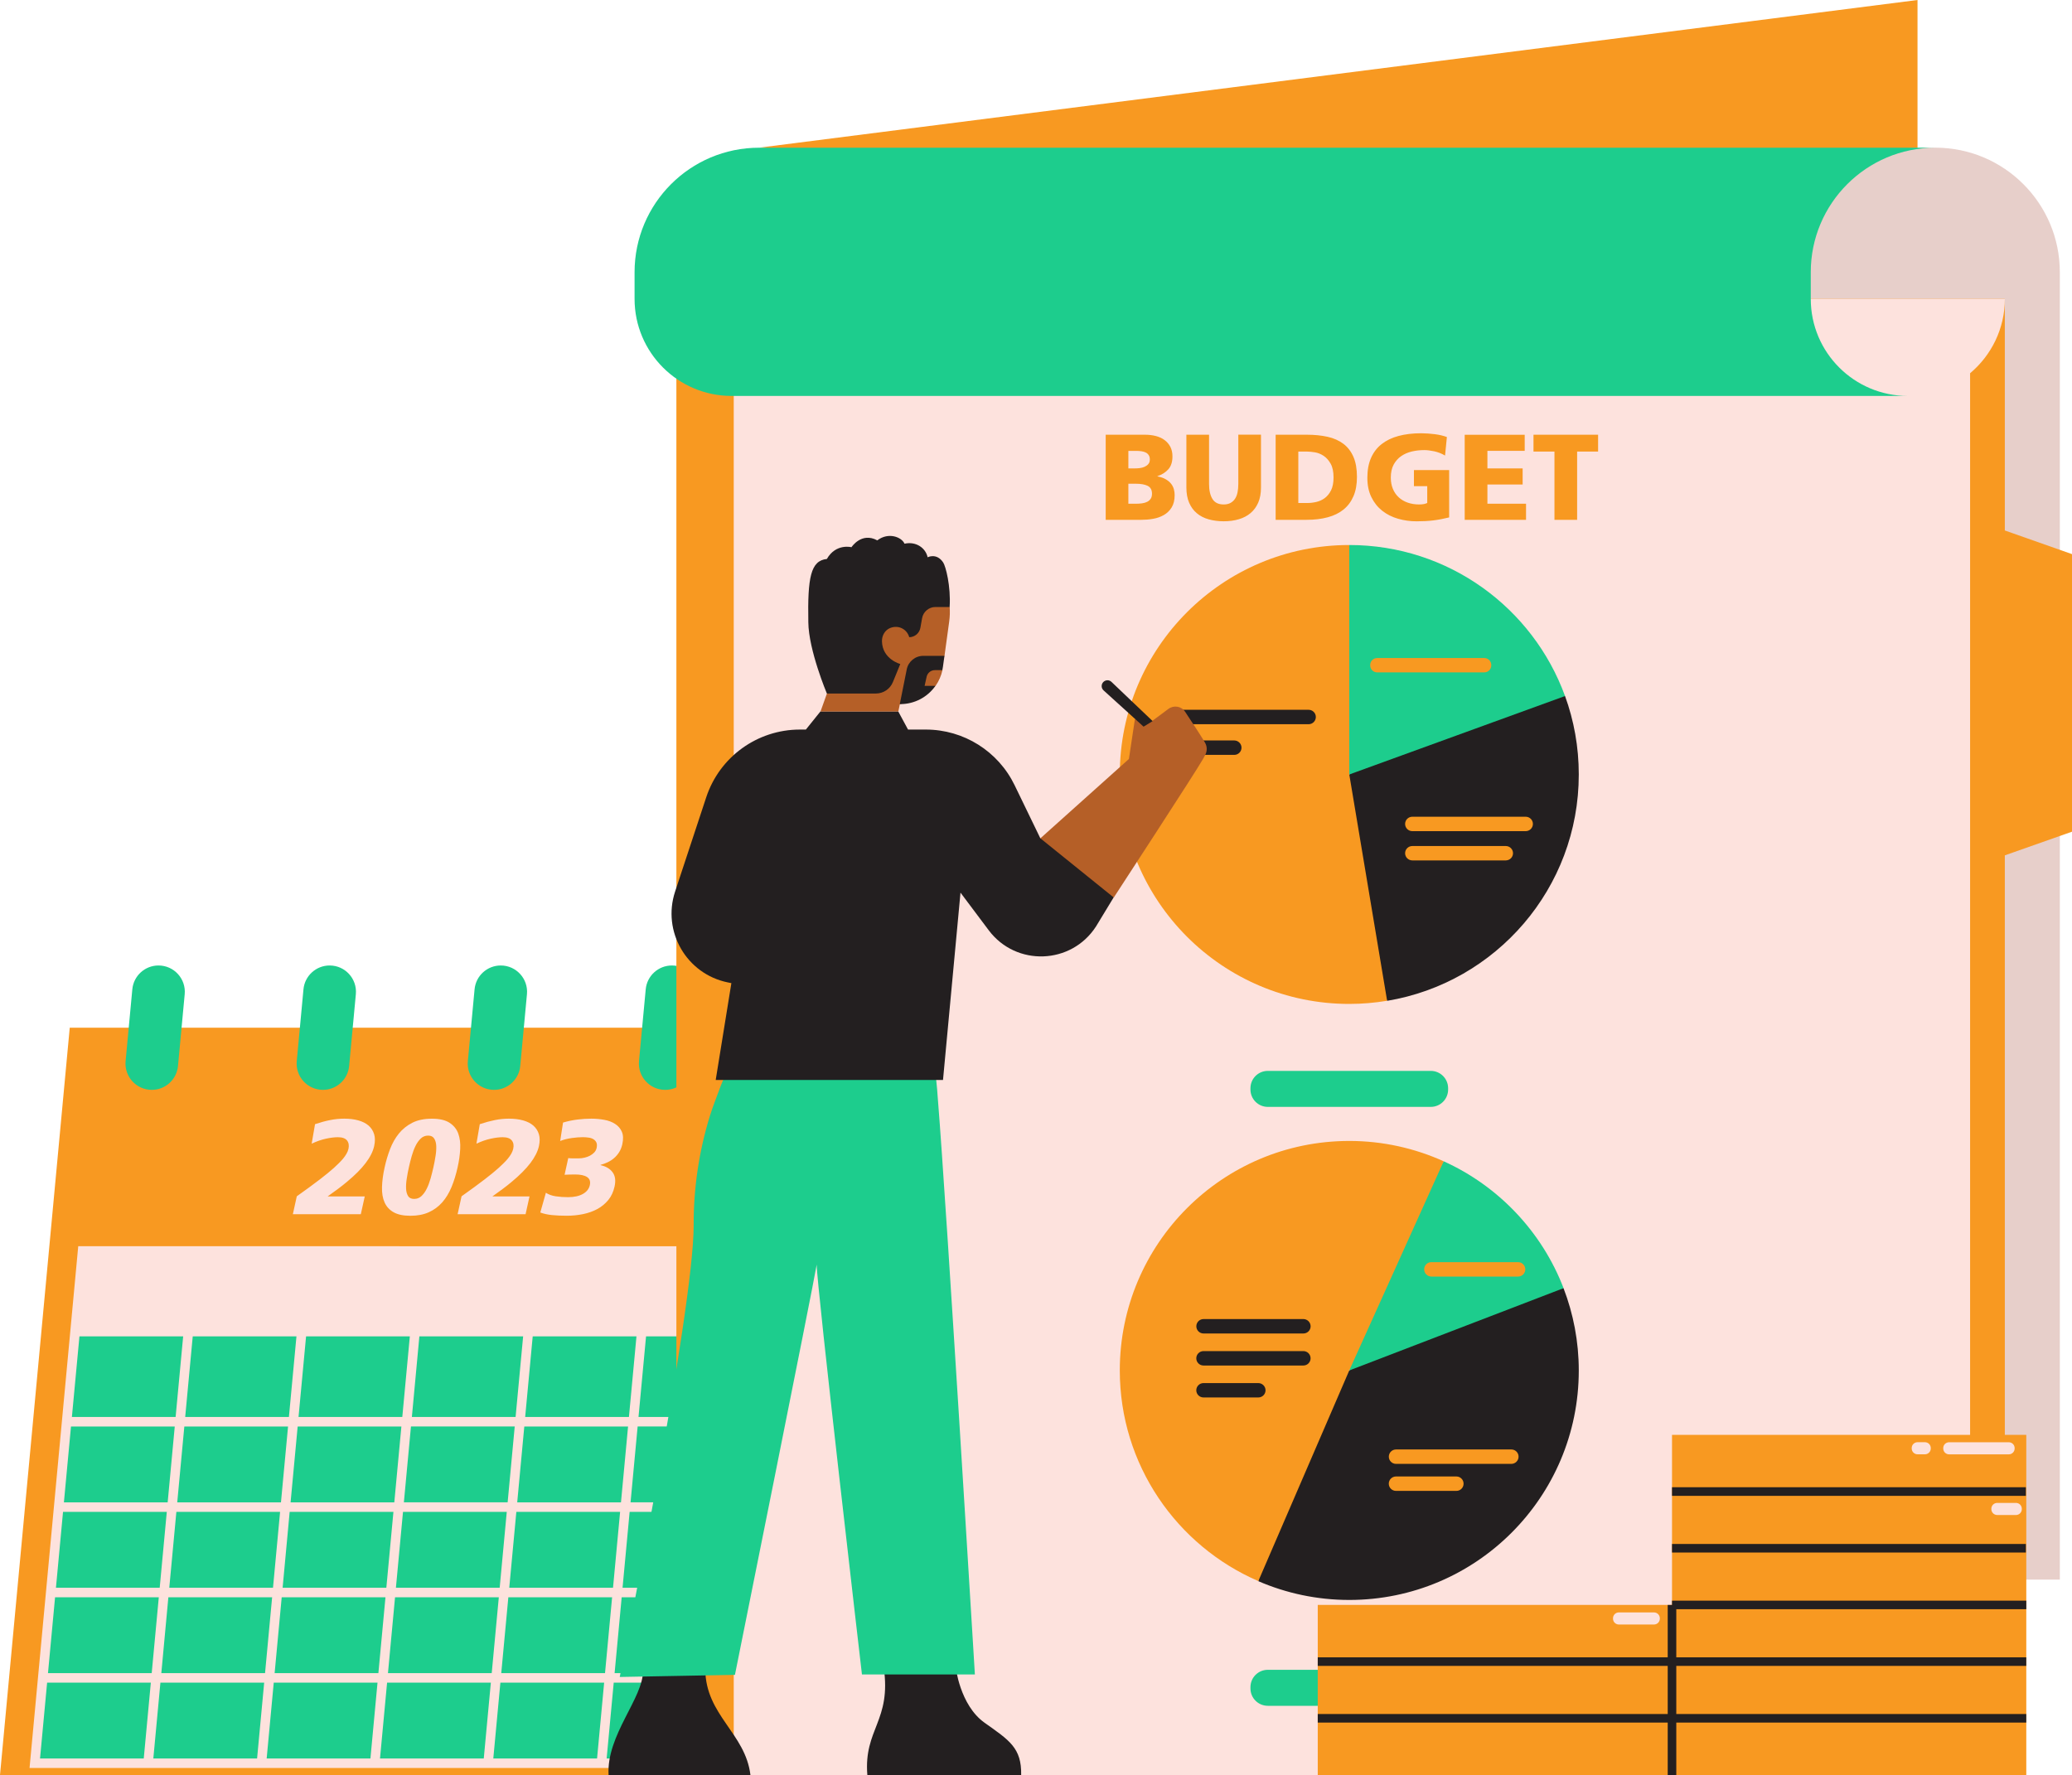
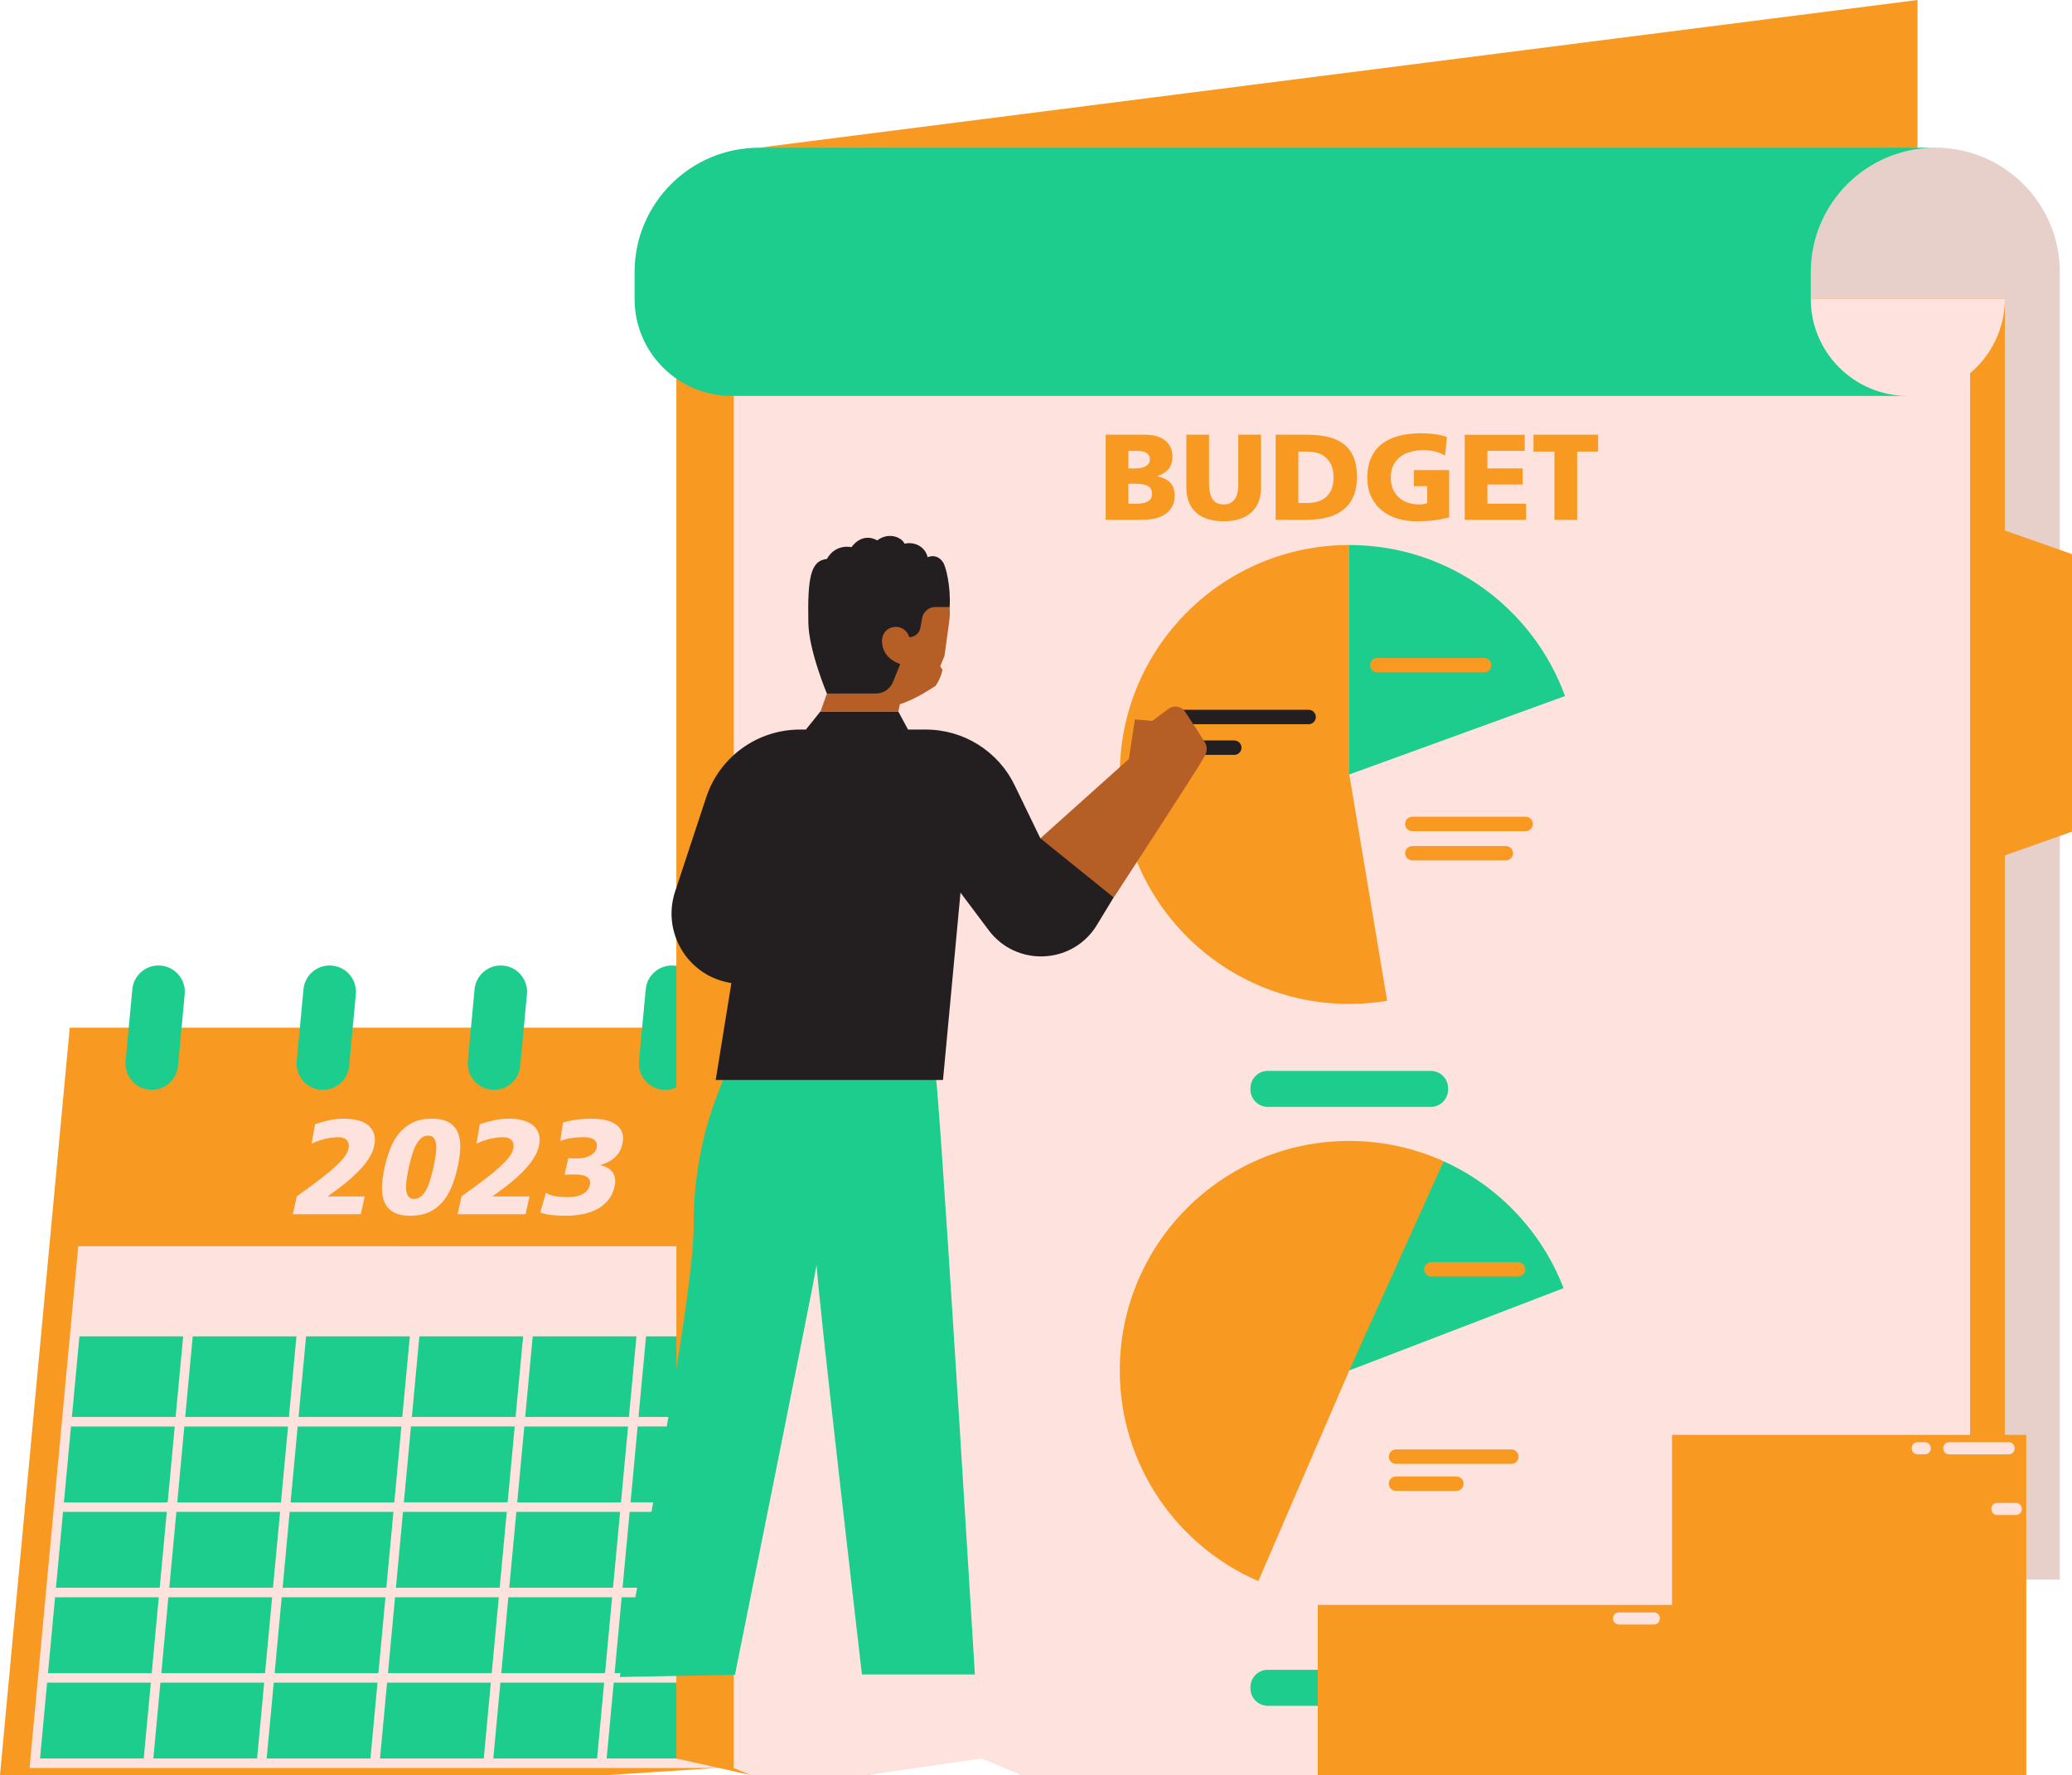
<svg xmlns="http://www.w3.org/2000/svg" fill="#000000" height="428.4" preserveAspectRatio="xMidYMid meet" version="1" viewBox="0.0 0.0 500.0 428.4" width="500" zoomAndPan="magnify">
  <g id="change1_1">
    <path d="M242.06,248.03l-2.76,108.77l-11.88,66.37l-80.56,5.23H0l16.83-180.36H242.06z M462.72,53.37V0L183.18,35.64 L462.72,53.37z" fill="#f89921" />
  </g>
  <g id="change2_1">
-     <path d="M210.01,314.38c0,0-10.1,110.02-10.1,111.53c0,1.51-191.21,0-191.21,0s9.78-105.23,9.94-105.73 L210.01,314.38z M162.14,233.02L162.14,233.02c-3.28,0-6.02,2.5-6.32,5.76l-1.62,17.32c-0.35,3.72,2.58,6.94,6.32,6.94h0 c3.28,0,6.02-2.5,6.32-5.76l1.62-17.32C168.8,236.24,165.87,233.02,162.14,233.02z" fill="#1dcd8d" />
+     <path d="M210.01,314.38c0,0-10.1,110.02-10.1,111.53c0,1.51-191.21,0-191.21,0s9.78-105.23,9.94-105.73 L210.01,314.38z M162.14,233.02L162.14,233.02c-3.28,0-6.02,2.5-6.32,5.76l-1.62,17.32c-0.35,3.72,2.58,6.94,6.32,6.94c3.28,0,6.02-2.5,6.32-5.76l1.62-17.32C168.8,236.24,165.87,233.02,162.14,233.02z" fill="#1dcd8d" />
  </g>
  <g id="change3_1">
    <path d="M18.88,300.78L7.13,426.71h193.73l11.75-125.93H18.88z M97.46,362.59l1.71-18.31h25.04l-1.71,18.31H97.46z M122.29,364.89l-1.71,18.31H95.54l1.71-18.31H122.29z M97.08,341.99H72.04l1.82-19.46h25.04L97.08,341.99z M101.2,322.53h25.04 l-1.82,19.46H99.39L101.2,322.53z M96.86,344.29l-1.71,18.31H70.12l1.71-18.31H96.86z M126.52,344.29h25.04l-1.71,18.31h-25.04 L126.52,344.29z M126.73,341.99l1.82-19.46h25.04l-1.82,19.46H126.73z M71.54,322.53l-1.82,19.46H44.69l1.82-19.46H71.54z M69.51,344.29l-1.71,18.31H42.77l1.71-18.31H69.51z M67.59,364.89l-1.71,18.31H40.85l1.71-18.31H67.59z M69.9,364.89h25.04 l-1.71,18.31H68.2L69.9,364.89z M93.02,385.5l-1.71,18.31H66.27l1.71-18.31H93.02z M95.33,385.5h25.04l-1.71,18.31H93.62 L95.33,385.5z M122.67,385.5h25.04L146,403.81h-25.04L122.67,385.5z M122.89,383.2l1.71-18.31h25.04l-1.71,18.31H122.89z M151.94,364.89h25.04l-1.71,18.31h-25.04L151.94,364.89z M152.16,362.59l1.71-18.31h25.04l-1.71,18.31H152.16z M154.08,341.99 l1.82-19.46h25.04l-1.82,19.46H154.08z M44.2,322.53l-1.82,19.46H17.35l1.82-19.46H44.2z M42.17,344.29l-1.71,18.31H15.42 l1.71-18.31H42.17z M40.25,364.89l-1.71,18.31H13.5l1.71-18.31H40.25z M38.32,385.5l-1.71,18.31H11.58l1.71-18.31H38.32z M40.63,385.5h25.04l-1.71,18.31H38.93L40.63,385.5z M63.75,406.1l-1.71,18.31H37l1.71-18.31H63.75z M66.06,406.1h25.04l-1.71,18.31 H64.35L66.06,406.1z M93.41,406.1h25.04l-1.71,18.31H91.7L93.41,406.1z M120.75,406.1h25.04l-1.71,18.31h-25.04L120.75,406.1z M148.1,406.1h25.04l-1.71,18.31h-25.04L148.1,406.1z M148.31,403.81l1.71-18.31h25.04l-1.71,18.31H148.31z M177.37,385.5h25.04 l-1.71,18.31h-25.04L177.37,385.5z M177.58,383.2l1.71-18.31h25.04l-1.71,18.31H177.58z M179.5,362.59l1.71-18.31h25.04l-1.71,18.31 H179.5z M181.43,341.99l1.82-19.46h25.04l-1.82,19.46H181.43z M11.37,406.1H36.4l-1.71,18.31H9.66L11.37,406.1z M173.74,424.41 l1.71-18.31h25.03l-1.71,18.31H173.74z M467.01,35.64c16.6,0,30.05,13.46,30.05,30.05v40.38v275.17h-33.82 c0,0-49.69-328.39-47.2-332.53S436.82,35.64,467.01,35.64" fill="#fde2dd" />
  </g>
  <g id="change4_1">
    <path d="M467.01,35.64c16.6,0,30.05,13.46,30.05,30.05v40.38v275.17h-33.82 c0,0-49.69-328.39-47.2-332.53S436.82,35.64,467.01,35.64" fill="#231f20" opacity="0.1" />
  </g>
  <g id="change1_2">
    <path d="M500,200.73l-16.21,5.71V428.4H246.41l-7.95-5.52l-29.17,5.52h-28.21l-17.86-3.98V72.14h320.57v55.89 l16.21,5.71V200.73z" fill="#f89921" />
  </g>
  <g id="change3_2">
    <path d="M475.41,90.08V428.4h-229l-9.48-3.98l-27.63,3.98h-28.21l-4.03-1.68v-5.14V84.31h252.77 c-4.33-6-3.68-12.17-3.68-12.17h57.65C483.79,79.34,480.53,85.79,475.41,90.08z" fill="#fde2dd" />
  </g>
  <g id="change4_2">
-     <path d="M334.73,241.55l-15.36-33.11l6.23-21.52l33.74-21.72l18.32,2.78c2.15,5.91,3.32,12.28,3.32,18.93 C380.99,214.4,360.97,237.19,334.73,241.55z M359.34,305.52l-33.74,25.24l-17.77,9.45l-4.18,41.41c6.73,2.91,14.15,4.53,21.95,4.53 c30.59,0,55.38-24.8,55.38-55.38c0-7-1.31-13.69-3.68-19.86L359.34,305.52z M237.58,415.78c-6-4.26-6.99-13.63-6.93-13.37 c0.05,0.26-17.4,0-17.4,0c1.91,12.99-4.85,14.85-3.95,25.99h37.12C246.54,421.85,243.58,420.04,237.58,415.78z M155.17,403.16 c0.12,6.64-8.88,15.6-8.31,25.24h34.23c-1.21-10.1-10.78-14.38-10.9-25.44S155.17,403.16,155.17,403.16z" fill="#231f20" />
-   </g>
+     </g>
  <g id="change2_2">
    <path d="M44.57,239.96l-1.62,17.32c-0.3,3.26-3.04,5.76-6.32,5.76c-3.74,0-6.67-3.22-6.32-6.94l1.62-17.32 c0.3-3.26,3.04-5.76,6.32-5.76h0C41.99,233.02,44.92,236.24,44.57,239.96z M79.55,233.02L79.55,233.02c-3.28,0-6.02,2.5-6.32,5.76 l-1.62,17.32c-0.35,3.72,2.58,6.94,6.32,6.94c3.28,0,6.02-2.5,6.32-5.76l1.62-17.32C86.22,236.24,83.29,233.02,79.55,233.02z M120.84,233.02L120.84,233.02c-3.28,0-6.02,2.5-6.32,5.76l-1.62,17.32c-0.35,3.72,2.58,6.94,6.32,6.94c3.28,0,6.02-2.5,6.32-5.76 l1.62-17.32C127.51,236.24,124.58,233.02,120.84,233.02z M305.94,267.15h39.32c2.32,0,4.19-1.88,4.19-4.19v-0.31 c0-2.32-1.88-4.19-4.19-4.19h-39.32c-2.32,0-4.19,1.88-4.19,4.19v0.31C301.75,265.27,303.63,267.15,305.94,267.15z M345.26,403.01 h-39.32c-2.32,0-4.19,1.88-4.19,4.19v0.31c0,2.32,1.88,4.19,4.19,4.19h39.32c2.32,0,4.19-1.88,4.19-4.19v-0.31 C349.45,404.88,347.58,403.01,345.26,403.01z M325.6,131.54l-6.23,42.72l6.23,12.66l52.06-18.93 C369.93,146.73,349.54,131.54,325.6,131.54z M348.38,280.28l-20.93,30.62l-1.85,19.86l30.13-11.57l21.58-8.29 C372.07,297.28,361.61,286.26,348.38,280.28z M232.89,365.61c-0.94-15.25-1.89-30.5-2.87-45.75c-0.88-13.8-1.77-27.6-2.73-41.39 c-0.32-4.53-0.63-9.06-1-13.58c-0.11-1.35-0.18-2.71-0.35-4.05c-0.41-3.22-3.97-6.98-7.51-6.5c-1.08,0.15-2.21,0.73-3.19,0.26 c-0.83-0.39-1.2-1.39-1.97-1.88c-0.83-0.53-1.9-0.35-2.87-0.47c-2.08-0.24-3.72-1.8-5.47-2.95c-2.54-1.66-5.49-2.54-8.4-3.4 c-1.84-0.54-3.74-1.09-5.65-0.89c-3.68,0.39-6.46,3.38-8.87,6.18c-2.65,3.07-5.87,5.97-7.58,9.65c-0.17,0.36-0.32,0.73-0.46,1.11 c-0.9,2.48-1.9,4.9-2.68,7.43c-2.62,8.49-3.93,17.39-3.9,26.27c0.08,20.41-17.84,109.09-17.84,109.09l27.8-0.51 c0,0,19.03-94.57,19.73-99.02c-0.07,4.46,10.92,98.92,10.92,98.92h27.25c-0.12-1.99-0.24-3.97-0.36-5.96 C234.23,387.33,233.56,376.47,232.89,365.61z M436.96,72.14V65.7c0-16.6,13.46-30.05,30.05-30.05H183.18h0 c-16.6,0-30.05,13.46-30.05,30.05v6.44c0,12.93,10.48,23.42,23.42,23.42h283.84C447.44,95.55,436.96,85.07,436.96,72.14z" fill="#1dcd8d" />
  </g>
  <g id="change1_3">
    <path d="M325.6,131.54v55.38l9.13,54.62c-2.97,0.49-6.02,0.76-9.13,0.76c-30.59,0-55.38-24.8-55.38-55.38 C270.22,156.34,295.01,131.54,325.6,131.54z M348.38,280.28c-6.95-3.14-14.66-4.91-22.78-4.91c-30.59,0-55.38,24.8-55.38,55.38 c0,22.79,13.77,42.35,33.43,50.85l21.95-50.85L348.38,280.28z M275.44,125.46h-8.62v-20.54h9.44c0.98,0,1.88,0.11,2.69,0.32 c0.81,0.22,1.52,0.54,2.1,0.99c0.59,0.44,1.05,0.99,1.38,1.63c0.33,0.65,0.5,1.41,0.5,2.29c0,1.33-0.33,2.37-1,3.12 c-0.67,0.75-1.54,1.29-2.62,1.65v0.06c0.82,0.16,1.5,0.39,2.03,0.71c0.53,0.31,0.95,0.67,1.27,1.07c0.31,0.4,0.53,0.84,0.66,1.31 c0.13,0.47,0.19,0.94,0.19,1.41c0,1.24-0.25,2.24-0.74,3.02c-0.49,0.78-1.12,1.38-1.9,1.82c-0.78,0.44-1.64,0.74-2.59,0.9 C277.29,125.39,276.36,125.46,275.44,125.46z M272.29,113.05h1.56c0.35,0,0.74-0.02,1.16-0.07c0.42-0.05,0.81-0.15,1.18-0.31 c0.36-0.16,0.67-0.38,0.91-0.66c0.25-0.28,0.37-0.66,0.37-1.13c0-0.41-0.09-0.75-0.27-1.03c-0.18-0.27-0.41-0.49-0.71-0.63 c-0.29-0.15-0.64-0.25-1.04-0.31c-0.4-0.06-0.83-0.09-1.28-0.09h-1.88V113.05z M274.05,121.58c0.55,0,1.06-0.03,1.54-0.1 c0.48-0.07,0.9-0.19,1.25-0.37c0.35-0.18,0.63-0.42,0.84-0.74c0.21-0.31,0.31-0.72,0.31-1.21c0-0.92-0.35-1.55-1.04-1.9 c-0.7-0.34-1.64-0.51-2.84-0.51h-1.82v4.83H274.05z M288.81,123.87c0.79,0.67,1.75,1.16,2.85,1.47c1.11,0.31,2.32,0.47,3.63,0.47 c1.33,0,2.55-0.16,3.65-0.49c1.1-0.32,2.05-0.82,2.84-1.49c0.79-0.67,1.41-1.51,1.85-2.53c0.44-1.02,0.66-2.23,0.66-3.62v-12.77 h-5.47v11.89c0,0.73-0.06,1.39-0.18,2c-0.12,0.61-0.32,1.13-0.6,1.56c-0.28,0.43-0.65,0.77-1.1,1.02c-0.45,0.25-1,0.37-1.65,0.37 c-1.28,0-2.18-0.45-2.72-1.34c-0.54-0.89-0.81-2.09-0.81-3.6v-11.89h-5.47v12.74c0,1.41,0.22,2.63,0.66,3.66 C287.4,122.36,288.01,123.21,288.81,123.87z M315.3,125.46h-7.47v-20.54h7.53c1.84,0,3.51,0.17,5,0.5c1.49,0.33,2.76,0.9,3.81,1.69 c1.05,0.79,1.86,1.84,2.43,3.15c0.57,1.3,0.85,2.92,0.85,4.84c0,1.8-0.28,3.36-0.84,4.66c-0.56,1.3-1.36,2.38-2.4,3.22 c-1.04,0.84-2.31,1.47-3.82,1.87C318.88,125.26,317.18,125.46,315.3,125.46z M313.3,121.4h2.21c0.67,0,1.37-0.08,2.12-0.25 c0.75-0.17,1.43-0.48,2.04-0.93s1.13-1.08,1.53-1.88c0.4-0.8,0.6-1.84,0.6-3.12c0-1.37-0.23-2.47-0.69-3.29 c-0.46-0.82-1.02-1.46-1.68-1.9c-0.66-0.44-1.35-0.73-2.07-0.85s-1.35-0.19-1.88-0.19h-2.18V121.4z M333.57,123.29 c1.1,0.86,2.36,1.5,3.8,1.91s2.92,0.62,4.47,0.62c1.49,0,2.84-0.07,4.05-0.22c1.21-0.15,2.48-0.39,3.81-0.72v-11.42h-8.5v3.88h3.21 v4.06c-0.22,0.1-0.48,0.18-0.78,0.25c-0.3,0.07-0.71,0.1-1.22,0.1c-0.98,0-1.89-0.15-2.72-0.44c-0.83-0.29-1.56-0.72-2.16-1.28 c-0.61-0.56-1.08-1.24-1.41-2.04c-0.33-0.8-0.5-1.71-0.5-2.71c0-1.25,0.23-2.3,0.69-3.15c0.46-0.84,1.06-1.52,1.81-2.04 c0.75-0.52,1.6-0.89,2.57-1.12c0.97-0.23,1.98-0.34,3.02-0.34c0.67,0,1.46,0.1,2.38,0.29c0.92,0.2,1.79,0.54,2.62,1.03l0.44-4.47 c-0.41-0.16-0.87-0.29-1.37-0.41c-0.5-0.12-1.03-0.21-1.57-0.28c-0.55-0.07-1.1-0.12-1.65-0.16c-0.55-0.04-1.09-0.06-1.62-0.06 c-2.04,0-3.86,0.22-5.46,0.65c-1.6,0.43-2.96,1.09-4.08,1.97c-1.12,0.88-1.97,2-2.56,3.35c-0.59,1.35-0.88,2.94-0.88,4.77 c0,1.82,0.33,3.39,0.99,4.71C331.59,121.33,332.47,122.42,333.57,123.29z M368.26,121.58h-9.33v-4.65h8.5v-3.88h-8.5v-4.24h9v-3.88 h-14.48v20.54h14.8V121.58z M375.11,125.46h5.47v-16.48h5.06v-4.06h-15.59v4.06h5.06V125.46z M359.86,160.61v-0.12 c0-0.92-0.75-1.67-1.67-1.67h-25.87c-0.92,0-1.67,0.75-1.67,1.67v0.12c0,0.92,0.75,1.67,1.67,1.67h25.87 C359.11,162.28,359.86,161.53,359.86,160.61z M340.81,197.12c-0.96,0-1.74,0.78-1.74,1.74c0,0.96,0.78,1.74,1.74,1.74h27.36 c0.96,0,1.74-0.78,1.74-1.74c0-0.96-0.78-1.74-1.74-1.74H340.81z M340.81,207.66h22.56c0.96,0,1.74-0.78,1.74-1.73v0 c0-0.96-0.78-1.74-1.74-1.74h-22.56c-0.96,0-1.74,0.78-1.74,1.74v0C339.07,206.88,339.85,207.66,340.81,207.66z M368.07,306.36 c0-0.96-0.78-1.74-1.74-1.74H345.4c-0.96,0-1.73,0.78-1.73,1.74s0.78,1.74,1.73,1.74h20.94 C367.29,308.1,368.07,307.32,368.07,306.36z M366.45,351.57c0-0.96-0.78-1.74-1.73-1.74h-27.84c-0.96,0-1.74,0.78-1.74,1.74 c0,0.96,0.78,1.74,1.74,1.74h27.84C365.67,353.3,366.45,352.52,366.45,351.57z M336.87,356.35c-0.96,0-1.74,0.78-1.74,1.74 c0,0.96,0.78,1.74,1.74,1.74h14.58c0.96,0,1.73-0.78,1.73-1.74c0-0.96-0.78-1.74-1.73-1.74H336.87z M403.48,346.31v41.04h-85.49 v41.05h85.49h85.49v-82.09H403.48z" fill="#f89921" />
  </g>
  <g id="change3_3">
    <path d="M90.28,273.73c0.25,0.82,0.25,1.79,0.01,2.89c-0.29,1.3-0.97,2.66-2.06,4.09c-1.08,1.43-2.61,2.96-4.57,4.58 c-0.56,0.48-1.27,1.03-2.12,1.67c-0.86,0.64-1.68,1.24-2.48,1.8h8.96l-0.95,4.29h-16.4l0.95-4.32c1.18-0.84,2.23-1.6,3.15-2.27 c0.92-0.67,1.73-1.28,2.43-1.82c0.7-0.54,1.33-1.03,1.87-1.48c0.54-0.44,1.04-0.87,1.5-1.28c0.38-0.35,0.76-0.71,1.15-1.09 c0.39-0.38,0.74-0.76,1.07-1.15c0.32-0.39,0.6-0.78,0.83-1.19c0.23-0.4,0.39-0.8,0.47-1.19c0.18-0.82,0.06-1.49-0.35-2.01 c-0.42-0.52-1.15-0.78-2.21-0.78c-0.82,0-1.79,0.12-2.89,0.36c-1.1,0.24-2.25,0.64-3.43,1.2l0.81-4.71c1.29-0.43,2.5-0.76,3.65-0.99 c1.14-0.23,2.28-0.34,3.4-0.34c1.26,0,2.39,0.14,3.4,0.42c1.01,0.28,1.83,0.7,2.47,1.25C89.58,272.22,90.02,272.9,90.28,273.73z M110.44,281.68c-0.39,1.78-0.89,3.39-1.49,4.84c-0.6,1.45-1.36,2.68-2.26,3.7c-0.91,1.02-1.99,1.81-3.24,2.37 c-1.25,0.56-2.72,0.84-4.41,0.84c-1.69,0-3.03-0.28-4.04-0.84c-1-0.56-1.73-1.35-2.19-2.37c-0.46-1.02-0.67-2.25-0.63-3.7 c0.04-1.45,0.25-3.06,0.65-4.84c0.33-1.49,0.76-2.94,1.3-4.35c0.54-1.41,1.24-2.65,2.11-3.73c0.87-1.08,1.95-1.95,3.24-2.61 c1.29-0.66,2.87-0.99,4.73-0.99c1.84,0,3.27,0.33,4.28,0.99c1.01,0.66,1.71,1.53,2.1,2.61c0.39,1.08,0.54,2.33,0.46,3.73 C110.98,278.74,110.77,280.19,110.44,281.68z M105.27,276.57c-0.03-0.73-0.2-1.32-0.5-1.79c-0.3-0.47-0.78-0.7-1.45-0.7 c-0.69,0-1.29,0.23-1.78,0.7c-0.49,0.47-0.92,1.06-1.27,1.79c-0.36,0.73-0.66,1.54-0.92,2.45c-0.26,0.91-0.48,1.81-0.68,2.7 c-0.2,0.89-0.37,1.79-0.51,2.7c-0.15,0.91-0.2,1.73-0.17,2.45c0.03,0.73,0.2,1.32,0.48,1.79c0.29,0.47,0.78,0.7,1.47,0.7 c0.69,0,1.29-0.23,1.78-0.7c0.49-0.47,0.92-1.06,1.27-1.79c0.36-0.73,0.66-1.54,0.92-2.45c0.25-0.91,0.48-1.81,0.68-2.7 c0.2-0.89,0.37-1.79,0.51-2.7C105.25,278.11,105.3,277.29,105.27,276.57z M128.7,271.66c-0.64-0.55-1.46-0.97-2.47-1.25 c-1.01-0.28-2.14-0.42-3.4-0.42c-1.13,0-2.26,0.11-3.4,0.34c-1.14,0.23-2.36,0.56-3.65,0.99l-0.81,4.71 c1.19-0.56,2.33-0.96,3.43-1.2c1.1-0.24,2.07-0.36,2.89-0.36c1.06,0,1.8,0.26,2.21,0.78c0.42,0.52,0.53,1.19,0.35,2.01 c-0.09,0.39-0.24,0.78-0.47,1.19c-0.23,0.4-0.51,0.8-0.83,1.19c-0.32,0.39-0.68,0.77-1.07,1.15c-0.39,0.38-0.77,0.74-1.15,1.09 c-0.46,0.41-0.96,0.84-1.5,1.28c-0.54,0.44-1.17,0.94-1.87,1.48c-0.7,0.54-1.52,1.15-2.43,1.82c-0.92,0.67-1.97,1.43-3.15,2.27 l-0.95,4.32h16.4l0.95-4.29h-8.96c0.8-0.56,1.62-1.16,2.48-1.8c0.86-0.64,1.56-1.2,2.12-1.67c1.96-1.62,3.48-3.15,4.57-4.58 c1.08-1.43,1.77-2.79,2.06-4.09c0.24-1.1,0.24-2.07-0.01-2.89C129.78,272.9,129.33,272.22,128.7,271.66z M148.43,271.26 c-0.74-0.48-1.61-0.81-2.62-0.99c-1.01-0.18-2.04-0.28-3.11-0.28c-1.1,0-2.22,0.07-3.34,0.21c-1.12,0.14-2.29,0.38-3.49,0.73 l-0.69,4.45c0.43-0.17,0.89-0.32,1.38-0.44c0.49-0.12,0.98-0.21,1.46-0.28c0.48-0.07,0.94-0.11,1.38-0.15 c0.44-0.03,0.84-0.05,1.21-0.05c0.48,0,0.95,0.03,1.41,0.1c0.46,0.06,0.86,0.19,1.18,0.39c0.32,0.19,0.56,0.46,0.72,0.8 c0.15,0.34,0.17,0.77,0.05,1.32c-0.09,0.41-0.28,0.77-0.58,1.09c-0.3,0.31-0.65,0.57-1.05,0.78c-0.4,0.21-0.84,0.36-1.31,0.47 c-0.47,0.11-0.93,0.16-1.38,0.16c-0.41,0-0.75,0-1.01,0c-0.24,0-0.44,0-0.62,0c-0.17,0-0.32-0.01-0.45-0.02 c-0.13-0.01-0.28-0.03-0.44-0.05l-0.89,4.03c0.37-0.02,0.79-0.04,1.26-0.05c0.47-0.01,0.89-0.02,1.25-0.02 c1.32,0,2.3,0.21,2.93,0.63c0.63,0.42,0.85,1.08,0.65,1.96c-0.2,0.89-0.75,1.59-1.67,2.11c-0.92,0.52-2.12,0.78-3.61,0.78 c-1.02,0-2-0.07-2.94-0.21c-0.94-0.14-1.74-0.43-2.38-0.86l-1.35,4.77c0.8,0.3,1.74,0.51,2.82,0.62c1.08,0.11,2.27,0.16,3.57,0.16 c1.34,0,2.65-0.13,3.92-0.39c1.27-0.26,2.42-0.67,3.46-1.23c1.03-0.56,1.91-1.29,2.64-2.18c0.73-0.89,1.23-1.97,1.51-3.25 c0.32-1.45,0.16-2.6-0.49-3.46c-0.64-0.85-1.61-1.42-2.89-1.7l0.01-0.07c0.57-0.15,1.15-0.36,1.71-0.63 c0.57-0.27,1.09-0.61,1.55-1.01c0.47-0.4,0.88-0.88,1.22-1.43c0.35-0.55,0.6-1.19,0.76-1.9c0.27-1.23,0.23-2.25-0.12-3.04 C149.72,272.37,149.17,271.73,148.43,271.26z M486.16,349.6v-0.1c0-0.78-0.63-1.41-1.41-1.41h-14.41c-0.78,0-1.41,0.63-1.41,1.41 v0.1c0,0.78,0.63,1.41,1.41,1.41h14.41C485.53,351.01,486.16,350.38,486.16,349.6z M486.48,362.73h-4.53 c-0.78,0-1.41,0.63-1.41,1.41v0.1c0,0.78,0.63,1.41,1.41,1.41h4.53c0.78,0,1.41-0.63,1.41-1.41v-0.1 C487.89,363.36,487.26,362.73,486.48,362.73z M399.13,389.16h-8.48c-0.78,0-1.41,0.63-1.41,1.41v0.1c0,0.78,0.63,1.41,1.41,1.41 h8.48c0.78,0,1.41-0.63,1.41-1.41v-0.1C400.54,389.79,399.91,389.16,399.13,389.16z M464.51,348.08h-1.78 c-0.78,0-1.41,0.63-1.41,1.41v0.1c0,0.78,0.63,1.41,1.41,1.41h1.78c0.78,0,1.41-0.63,1.41-1.41v-0.1 C465.92,348.71,465.29,348.08,464.51,348.08z" fill="#fde2dd" />
  </g>
  <g id="change4_3">
    <path d="M299.59,180.45c0,0.96-0.78,1.74-1.74,1.74h-14.47c-0.96,0-1.74-0.78-1.74-1.74c0-0.96,0.78-1.74,1.74-1.74 h14.47C298.81,178.72,299.59,179.5,299.59,180.45z M315.79,171.31h-32.41c-0.96,0-1.74,0.78-1.74,1.74c0,0.96,0.78,1.74,1.74,1.74 h32.41c0.96,0,1.74-0.78,1.74-1.74C317.53,172.09,316.75,171.31,315.79,171.31z M269.01,205.96c-0.16,0-17.96-3.63-17.96-3.63 l-6.21-12.82c-3.98-8.21-12.3-13.43-21.43-13.43h-4.29l-2.36-4.37h-18.78l-3.51,4.37h-1.44c-10.28,0-19.39,6.59-22.61,16.35 l-7.51,22.75c-3.18,9.63,2.76,19.88,12.69,21.92l0.89,0.18l-3.78,23.37h54.85l4.22-45.21l6.81,9.08c6.59,8.79,19.92,8.32,25.88-0.9 l4.25-7C268.91,216.39,269.17,205.96,269.01,205.96z M227.6,135.75c-1.6-2.39-3.75-1.25-3.75-1.25c-0.48-2.24-2.78-3.89-5.58-3.28 c-0.67-1.58-3.86-2.87-6.57-0.8c-3.82-2.09-6.23,1.65-6.23,1.65s-3.75-0.99-5.94,2.84c-3.91,0.4-4.66,4.45-4.47,15.25 c0.06,6.75,4.47,17.21,4.47,17.21l5.36,2.57l15.68-4.54l8.59-18.9C229.48,141.45,228.2,136.64,227.6,135.75z" fill="#231f20" />
  </g>
  <g id="change5_1">
    <path d="M222.1,151.52l0.41-2.31c0.28-1.57,1.64-2.71,3.23-2.71h3.43c0.08,1.13,0.05,2.29-0.11,3.47l-1.14,8.32 l-1.01,2.46c-0.04,0.27,0.57,0.74,0.51,1c-0.3,1.39-0.88,2.67-1.66,3.79c-2.9,1.89-5.54,3.39-8.5,4.41h-0.11l-0.37,1.77h-18.78 l1.55-4.34h11.82c1.8,0,3.42-1.09,4.1-2.76l1.78-4.36c0,0-4.33-1.14-4.42-5.49c-0.03-1.37,0.72-2.71,2-3.21 c2.09-0.82,4.09,0.39,4.58,2.23l0,0C220.73,153.78,221.87,152.83,222.1,151.52z M290.3,183.19l0.53-0.98 c0.51-0.93,0.49-2.06-0.05-2.98c-1.14-1.92-3.3-5.19-4.8-7.45c-0.89-1.34-2.72-1.65-4.02-0.69l-3.93,2.92l-4.17-0.4l-1.44,9.57 l-21.36,19.15l17.71,14.29C268.76,216.62,288.81,185.91,290.3,183.19z" fill="#b55f27" />
  </g>
  <g id="change4_4">
-     <path d="M225.74,165.53c-1.89,2.69-5.01,4.41-8.5,4.41h-0.11l1.68-8.39c0.38-1.9,2.05-3.26,3.99-3.26h5.11 l-0.37,2.67c-0.04,0.27-0.09,0.53-0.14,0.78h-1.81c-0.95,0-1.77,0.66-1.98,1.59l-0.49,2.2H225.74z M314.53,318.36h-24.1 c-0.96,0-1.74,0.78-1.74,1.74c0,0.96,0.78,1.74,1.74,1.74h24.1c0.96,0,1.74-0.78,1.74-1.74 C316.26,319.14,315.48,318.36,314.53,318.36z M316.26,327.83c0,0.96-0.78,1.74-1.74,1.74h-24.1c-0.96,0-1.74-0.78-1.74-1.74 c0-0.96,0.78-1.74,1.74-1.74h24.1C315.48,326.09,316.26,326.87,316.26,327.83z M305.39,335.55c0,0.96-0.78,1.73-1.74,1.73h-13.23 c-0.96,0-1.74-0.78-1.74-1.73c0-0.96,0.78-1.74,1.74-1.74h13.23C304.61,333.82,305.39,334.59,305.39,335.55z M268.21,164.57 l9.94,9.47l-2.19,1.34l-9.66-8.76c-0.58-0.53-0.61-1.44-0.06-2.01C266.78,164.06,267.65,164.04,268.21,164.57z M404.51,388.39v11.61 h84.45v2.07h-84.45v11.61h84.45v2.07h-84.45v12.65h-2.07v-12.65h-84.45v-2.07h84.45v-11.61h-84.45v-2.07h84.45v-12.64h1.04v-1.04 h85.49v2.07H404.51z M488.86,374.71h-85.38v-2.07h85.38V374.71z M488.86,361.02h-85.38v-2.07h85.38V361.02z" fill="#231f20" />
-   </g>
+     </g>
</svg>